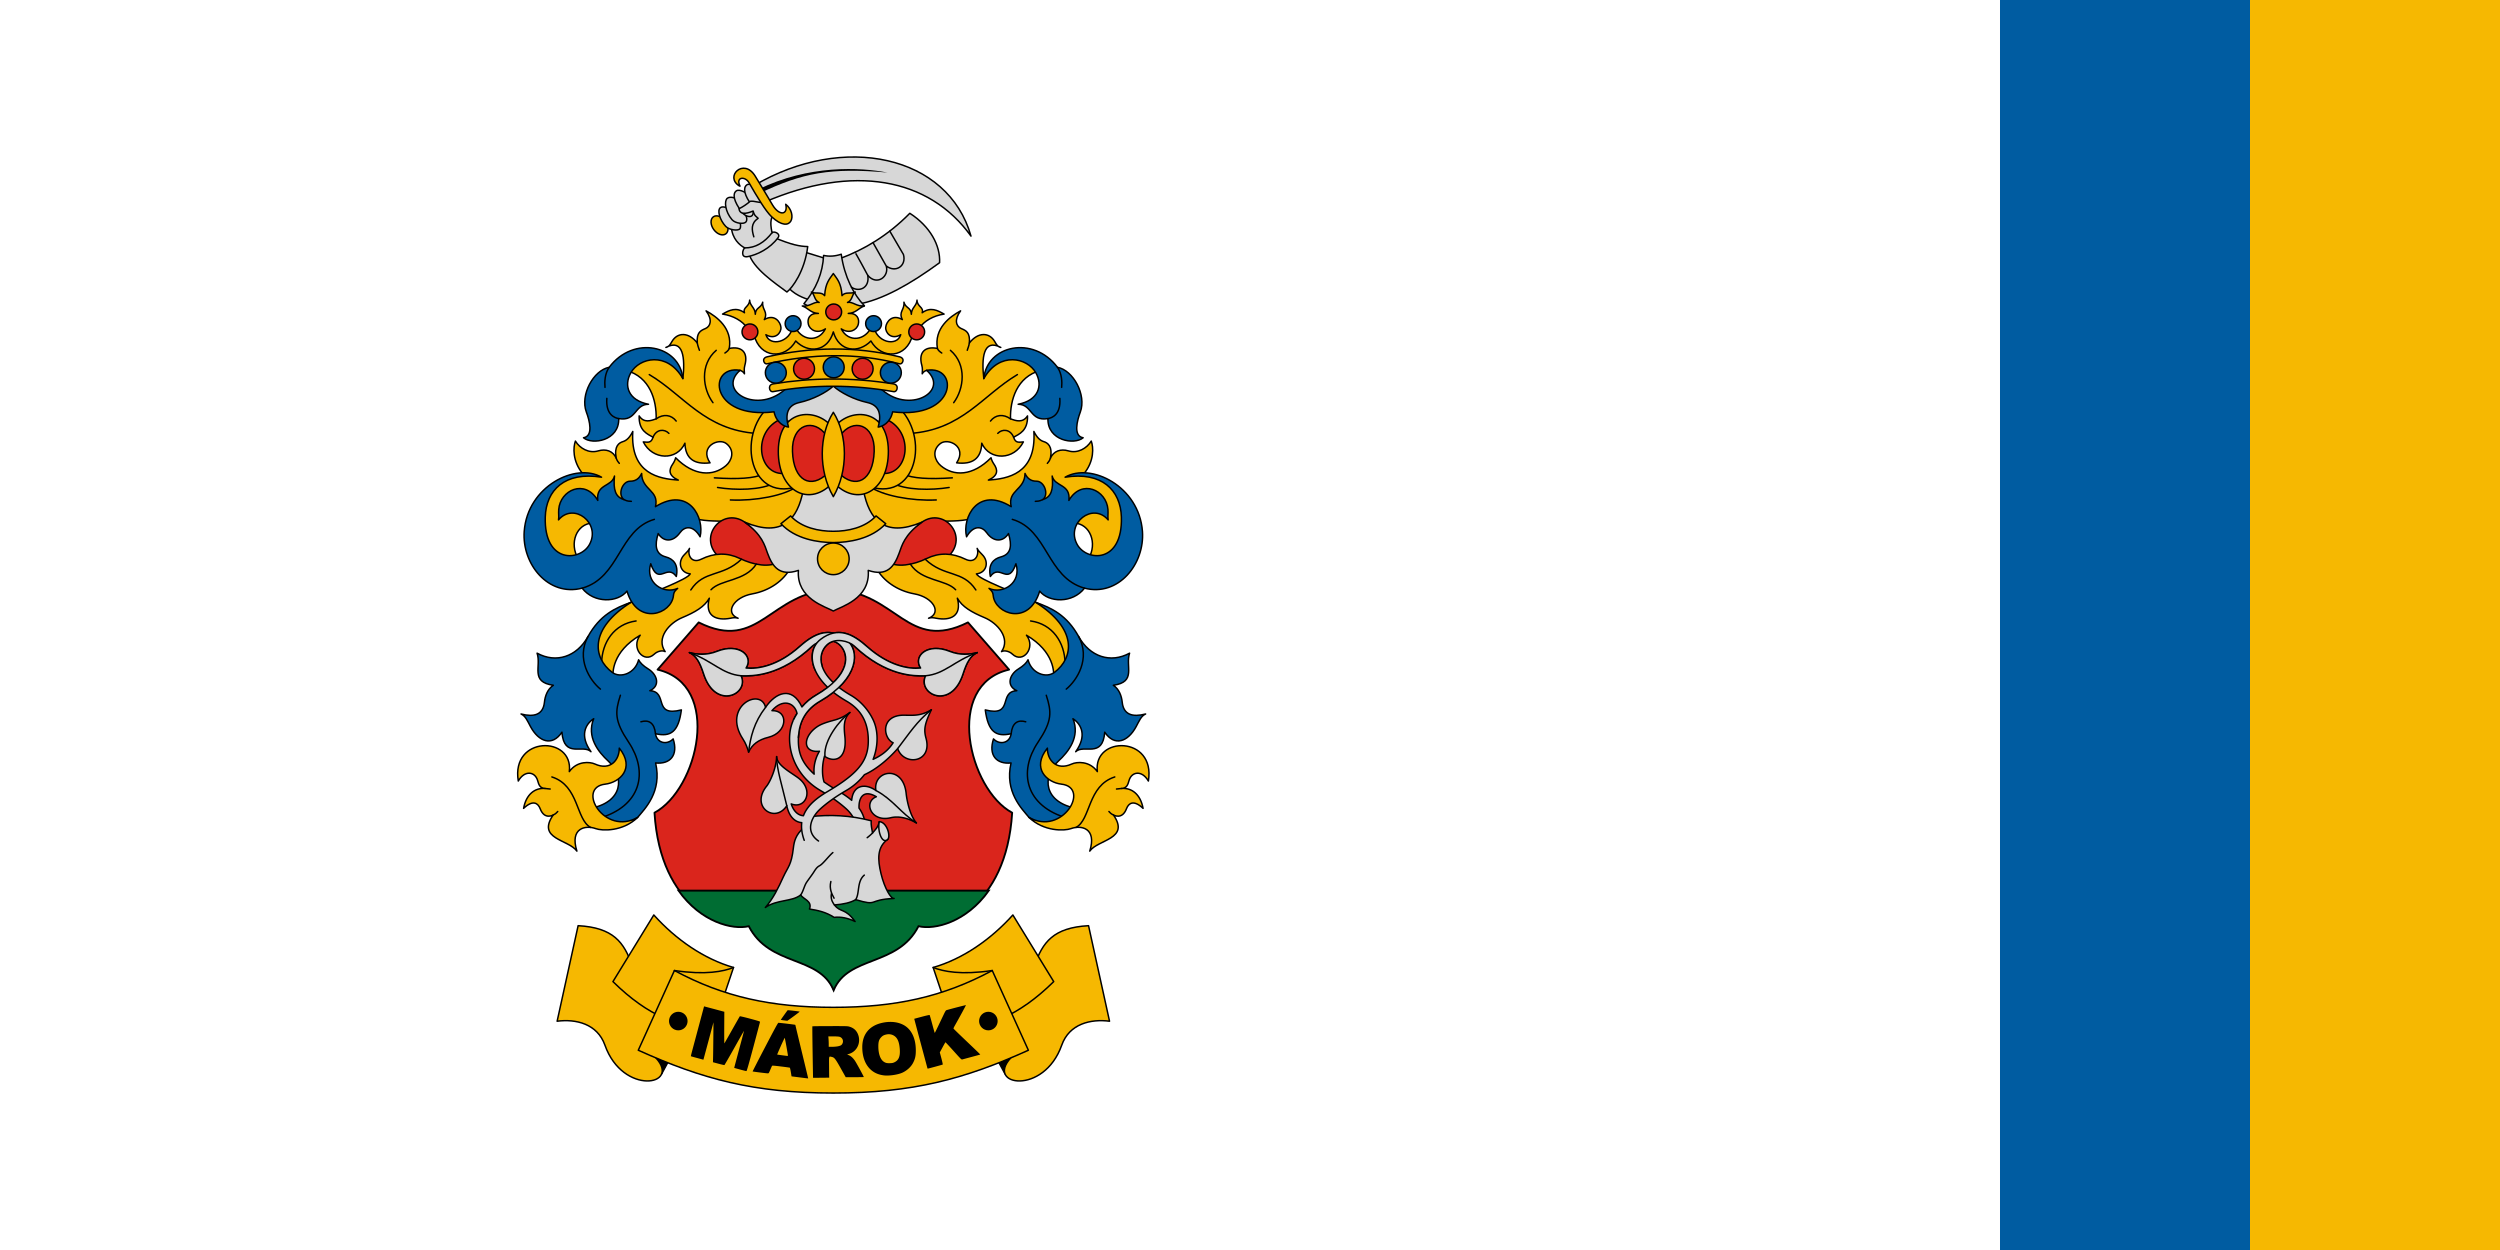
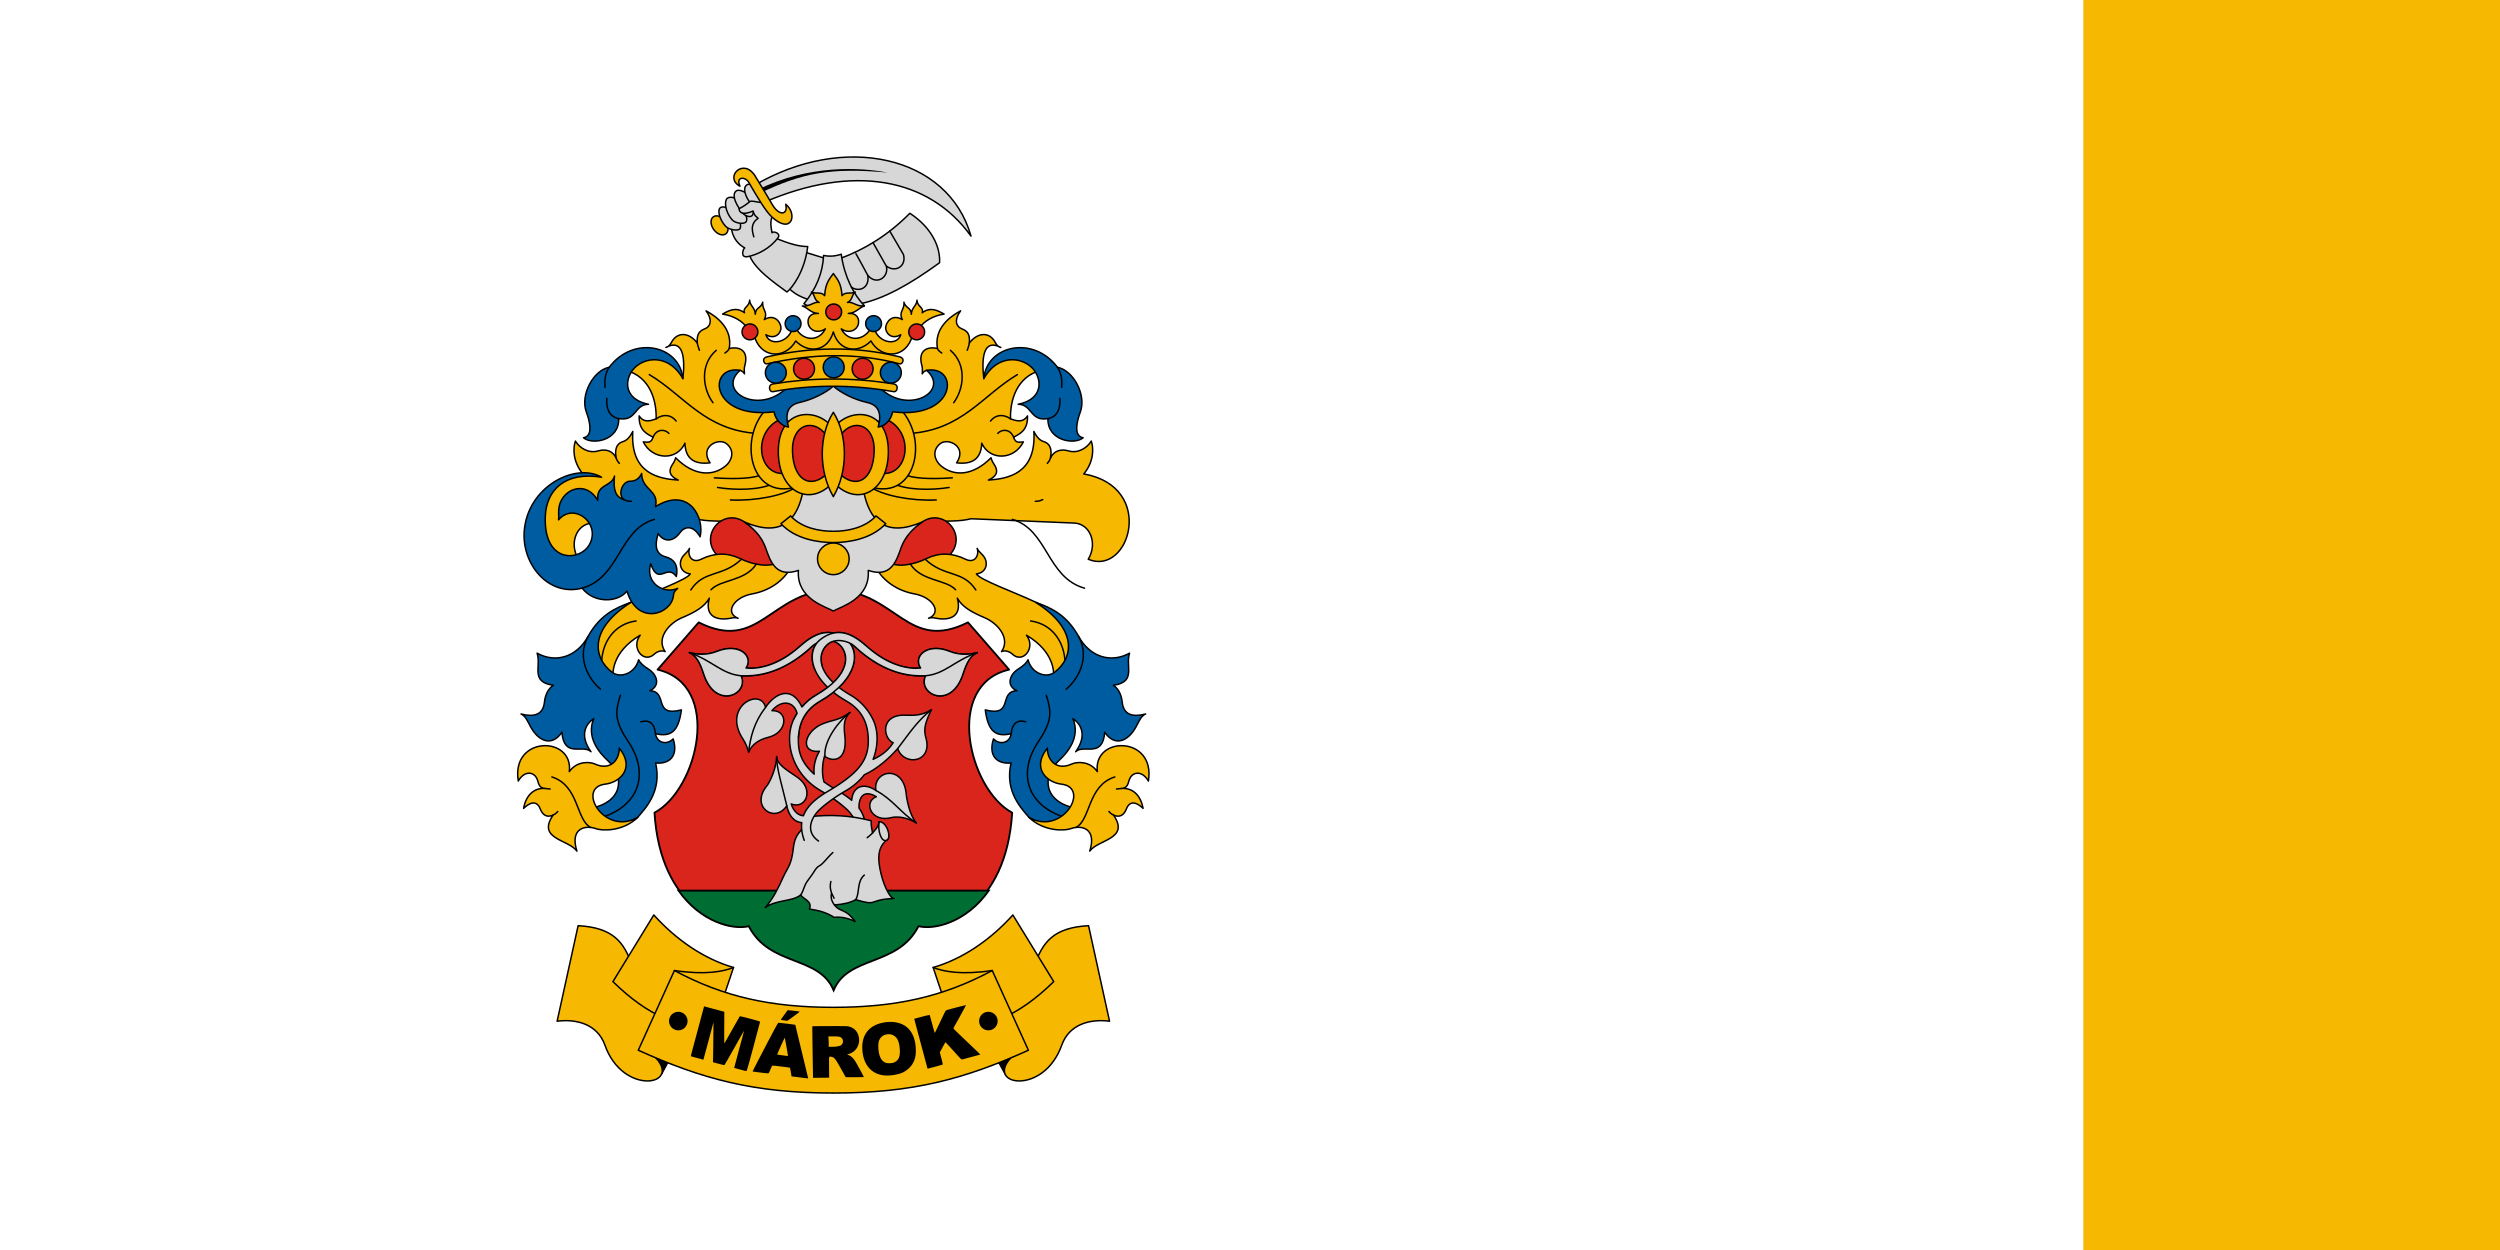
<svg xmlns="http://www.w3.org/2000/svg" width="1200" height="600">
  <path d="M-40537.221 331.979h1200v600h-1200z" style="fill:#fff;paint-order:normal" transform="matrix(1 0 0 1 40537.22 -331.979)" />
  <path d="M-39537.221 331.979h200v600h-200z" style="fill:#f6b801;paint-order:normal" transform="matrix(1 0 0 1 40537.22 -331.979)" />
-   <path d="M-39577.221 331.979h120v600h-120z" style="fill:#005ca1;paint-order:normal" transform="matrix(1 0 0 1 40537.22 -331.979)" />
+   <path d="M-39577.221 331.979h120h-120z" style="fill:#005ca1;paint-order:normal" transform="matrix(1 0 0 1 40537.22 -331.979)" />
  <g transform="matrix(1.794 0 0 1.794 427.108 34.14)">
    <g transform="translate(-174.625 42.333)">
      <ellipse cx="104.916" cy="75.182" rx="1.915" ry="2.825" style="fill-rule:evenodd;fill:#f6b900;font-variation-settings:normal;stop-color:#000;stroke-width:.4;stroke:#000" transform="rotate(-36.098)" />
      <path d="M138.29-11.7c23.954-14.18 51.975-8.083 58.053 13.507-11.282-15.706-31.629-19.25-55.173-9.116" style="fill:#d7d7d7;font-variation-settings:normal;stop-color:#000;stroke-linecap:round;stroke-linejoin:round;stroke-width:.4;stroke:#000" />
      <path d="M139.422-10.674c13.458-6.634 27.325-5.956 34.586-4.512-15.253-1.373-22.756.067-34.257 5.563" style="font-variation-settings:normal;stop-color:#000" />
      <path d="M179.977-4.296c5.44 3.513 8.205 8.614 7.967 13.22-7.842 5.729-15.34 10.005-22.091 11.149l-11.998-.942c-2.45-.805-4.895-1.626-6.974-4.201l4.307-9.05 6.728 2.068 3.22-.071c6.666-2.439 13.026-6.266 18.841-12.173z" style="fill:#d7d7d7;font-variation-settings:normal;stop-color:#000;stroke-linecap:round;stroke-linejoin:round;stroke-width:.4;stroke:#000" />
      <path d="M156.912 6.97c-.222 4.672-1.98 8.981-5.267 12.927 4.465 2.698 10.262 1.791 16.183.549-2.792-2.848-5.373-7.784-6.201-13.79-1.664.56-3.24.655-4.715.313z" style="fill:#d7d7d7;font-variation-settings:normal;stop-color:#000;stroke-linecap:round;stroke-linejoin:round;stroke-width:.4;stroke:#000" />
      <path d="M165.29 6.152c.123-.058 3.44 6.164 3.44 6.164.564 3.437-2.388 4.567-4.38 3.155" style="fill:none;font-variation-settings:normal;stop-color:#000;stroke-linecap:round;stroke-linejoin:round;stroke-width:.4;stroke:#000" />
      <path d="m170.131 3.555 3.522 6.222c.905 2.735-2.395 5.479-4.923 2.539M174.613.47l3.66 6.266c.873 3.073-2.133 5.017-4.62 3.04" style="fill:none;font-variation-settings:normal;stop-color:#000;stroke-linecap:round;stroke-linejoin:round;stroke-width:.4;stroke:#000" />
      <path d="M152.662 4.608c-.792 6.593-4.143 11.075-5.565 12.156-3.137-2.344-9.2-6.377-10.226-10.467l6.822-4.097c4.638 1.935 6.809 2.359 8.969 2.408z" style="fill:#d7d7d7;font-variation-settings:normal;stop-color:#000;stroke-linecap:round;stroke-linejoin:round;stroke-width:.4;stroke:#000" />
      <path d="m138.671-6.51-6.46 5.786c.234 3.275 2.233 4.975 3.603 5.691-.488.25-1.28 2.749.832 2.33 2.504-.498 5.923-2.128 8.083-5.079.79-1.08-1.124-1.813-1.595-1.335-.48-.686-2.792-5.301-2.792-5.301" style="fill:#d7d7d7;font-variation-settings:normal;stop-color:#000;stroke-linecap:round;stroke-linejoin:round;stroke-width:.4;stroke:#000" />
-       <path d="M135.814 4.967c2.876.01 5.287-1.444 7.32-4.084" style="fill:none;font-variation-settings:normal;stop-color:#000;stroke-linecap:round;stroke-linejoin:round;stroke-width:.4;stroke:#000" />
      <path d="M131.456-5.552s-1.442-.821-2.177-.237c-.88.7-.162 3.29 1.428 4.985.934.995 3.44 1.305 3.843.606.447-.774-.284-2.632-.284-2.632" style="fill:#d7d7d7;font-variation-settings:normal;stop-color:#000;stroke-linecap:round;stroke-linejoin:round;stroke-width:.4;stroke:#000" />
      <path d="M133.38-8.314s-1.493-.587-2.228-.002c-.88.7-.61 3.576 1.26 5.74.892 1.033 3.209 1.239 3.709.606.779-.986-.593-2.744-.593-2.744" style="fill:#d7d7d7;font-variation-settings:normal;stop-color:#000;stroke-linecap:round;stroke-linejoin:round;stroke-width:.4;stroke:#000" />
      <path d="M136.56-9.488s-2.111-1.457-3.006-.797c-1.057.78-.737 2.74 1.496 5.694.747.988 2.085 1.46 2.644.987 1.001-.846-.236-3.262-.236-3.262" style="fill:#d7d7d7;font-variation-settings:normal;stop-color:#000;stroke-linecap:round;stroke-linejoin:round;stroke-width:.4;stroke:#000" />
      <path d="M139.367-11.092s-2.112-1.458-3.007-.798c-1.057.78-.737 2.74 1.496 5.695.747.988 2.085 1.459 2.644.986 1-.845-.236-3.262-.236-3.262" style="fill:#d7d7d7;font-variation-settings:normal;stop-color:#000;stroke-linecap:round;stroke-linejoin:round;stroke-width:.4;stroke:#000" />
      <path d="M143.1.858c-.652-3.174-.127-3.973.452-4.881l-2.788-3.222c-1.282.214-2.199-.411-3.49-.26-.923.778-1.91 1.46-2.994 1.994.272 2.102 3.027.914 3.774.609.36 1.37.872 1.458 1.337 1.943-1.989 1.367-1.702 3.124-1.15 4.953" style="fill:#d7d7d7;font-variation-settings:normal;stop-color:#000;stroke-linecap:round;stroke-linejoin:round;stroke-width:.4;stroke:#000" />
      <path d="M134.541-11.564c-1.229-2.52 1.382-2.69 2.4-.927 2.076 3.597 4.445 7.617 6.05 9.106 5.466 5.074 7.004-.82 3.783-3.322.679 2.873-1.721 3.2-3.52.193-1.103-1.842-2.832-4.802-4.664-7.759-3.092-4.988-8.274.235-4.183 2.681" style="fill:#f6b900;font-variation-settings:normal;stop-color:#000;stroke-linecap:round;stroke-linejoin:round;stroke-width:.4;stroke:#000" />
    </g>
    <path d="M159.514 31.308c-9.617-.696-21.242 4.135-28.386-3.368.432-2.529.672-5.192 3.428-6.101.465.182.88.395 1.178.936-.03-.557-.147-1.376.094-2.224 1.003-3.538-.88-5.239-4.161-4.559.923-5.393-3.349-8.513-6.2-10.058 1.827 2.468 1.138 4.184-.194 4.742-1.27.532-2.384 1.052-2.156 3.857-2.338-2.991-5.32-2.887-6.774-.407-.495.846-.777 1.388-1.626 1.593 4.704-2.478 5.165 2.9 4.54 8.336-2.249-6.21-6.614-8.269-15.137-2.178 6.323 1.75 8.114 7.929 7.99 12.956-1.448.508-3.268 1.18-4.55-.791-.13 4.006 2.239 4.85 3.714 5.708-.51 1.704-1.538 1.294-2.608 1.248 2.465 4.891 8.996 5.104 11.137.346.138 4.167 2.515 5.764 6.721 5.256-2.925-4.348 2.294-6.805 4.382-5.143 2.404 1.914 1.394 4.606-.132 5.898-3.436 2.91-8.54 2.854-13.454-2.113-.123.548-.414 1.16-.766 1.67-1.036 1.5-1.283 3.06 1.47 4.304-5.008-.355-12.87-1.554-12.17-13.01-.872 1.741-1.727 2.442-2.671 2.727-.931.28-2.41 1.154-1.753 4.433-.854-1.934-2.742-2.584-4.837-1.96-2.456.733-4.892-.663-6.091-2.625-.581 1.571-.873 5.323 2.003 8.785-19.511 3.466-12.221 27.508-1.193 22.829-2.612-4.312-.449-9.516 3.747-9.68l27.598-1.154c3.09.794 6.232.503 9.35.804l27.507 10.792" style="fill:#f6b801;font-variation-settings:normal;stop-color:#000;stroke-linecap:round;stroke-linejoin:round;stroke-width:.4;stroke:#000" transform="translate(-174.625 58.208)" />
    <path d="M123.117 14.533c.148.898.374 1.303.564 1.938M131.667 15.992c-.19.49-.574.834-1.16 1.223M128.18 16.497c-4.455 3.833-3.615 10.337-.873 14.004M139.096 38.738c-14.024-.93-19.512-10.209-28.823-15.748M112.11 34.833c1.943-1.402 4.071-1.103 5.354.586M111.274 39.75c.89-2.203 3.062-2.281 4.24-1.04M127.69 50.613c6.19.416 10.777.16 13.132-1.029M128.54 53.19c4.74.771 11.705.793 15.44-1.304M131.981 56.53c6.578.324 14.604-1.16 17.948-3.714M101.43 45.366c.244.708.529 1.039.815 1.362" style="fill:none;font-variation-settings:normal;stop-color:#000;stroke-linecap:round;stroke-linejoin:round;stroke-width:.4;stroke:#000" transform="translate(-174.625 58.208)" />
    <path d="M119.257 24.055c-.813-8.886-13.19-11.699-19.714-3.018-4.193.771-7.83 7.377-6.105 11.986.855 2.285 1.926 6.404-.764 6.867 2.321 1.988 9.585.811 9.42-5.127 4.844.82 4.116-3.78 7.968-3.837-5.453-1.049-6.652-5.015-4.733-8.422 2.262-4.014 9.702-5.812 13.928 1.55" style="fill:#005ca1;font-variation-settings:normal;stop-color:#000;stroke-linecap:round;stroke-linejoin:round;stroke-width:.4;stroke:#000" transform="translate(-174.625 58.208)" />
    <path d="M99.543 21.037c-1.187 1.68-1.254 3.966-1.12 5.36M98.912 29.349c-.32 4.413 2.141 5.237 3.183 5.414" style="fill:none;font-variation-settings:normal;stop-color:#000;stroke-linecap:round;stroke-linejoin:round;stroke-width:.4;stroke:#000" transform="translate(-174.625 58.208)" />
    <path d="M159.514 31.308c9.617-.696 21.242 4.135 28.386-3.368-.432-2.529-.672-5.192-3.428-6.101-.465.182-.88.395-1.177.936.03-.557.146-1.376-.095-2.224-1.003-3.538.88-5.239 4.161-4.559-.923-5.393 3.349-8.513 6.2-10.058-1.827 2.468-1.138 4.184.194 4.742 1.27.532 2.384 1.052 2.156 3.857 2.338-2.991 5.32-2.887 6.774-.407.495.846.777 1.388 1.627 1.593-4.705-2.478-5.166 2.9-4.541 8.336 2.249-6.21 6.614-8.269 15.137-2.178-6.323 1.75-8.114 7.929-7.99 12.956 1.449.508 3.268 1.18 4.55-.791.13 4.006-2.239 4.85-3.714 5.708.51 1.704 1.538 1.294 2.609 1.248-2.466 4.891-8.997 5.104-11.138.346-.138 4.167-2.515 5.764-6.72 5.256 2.924-4.348-2.295-6.805-4.383-5.143-2.404 1.914-1.394 4.606.132 5.898 3.436 2.91 8.54 2.854 13.455-2.113.122.548.413 1.16.765 1.67 1.036 1.5 1.283 3.06-1.47 4.304 5.008-.355 12.87-1.554 12.17-13.01.872 1.741 1.727 2.442 2.672 2.727.93.28 2.41 1.154 1.752 4.433.854-1.934 2.743-2.584 4.838-1.96 2.456.733 4.89-.663 6.09-2.625.582 1.571.874 5.323-2.002 8.785 19.51 3.466 12.22 27.508 1.192 22.829 2.613-4.312.45-9.516-3.747-9.68l-27.598-1.154c-3.09.794-6.232.503-9.35.804l-27.507 10.792" style="fill:#f6b801;font-variation-settings:normal;stop-color:#000;stroke-linecap:round;stroke-linejoin:round;stroke-width:.4;stroke:#000" transform="translate(-174.625 58.208)" />
    <path d="M195.91 14.533c-.147.898-.373 1.303-.562 1.938M187.361 15.992c.19.49.574.834 1.16 1.223M190.849 16.497c4.455 3.833 3.615 10.337.872 14.004M179.932 38.738c14.024-.93 19.512-10.209 28.823-15.748M206.917 34.833c-1.942-1.402-4.07-1.103-5.352.586M207.754 39.75c-.89-2.203-3.062-2.281-4.24-1.04M191.339 50.613c-6.19.416-10.777.16-13.133-1.029M190.489 53.19c-4.741.771-11.706.793-15.441-1.304M187.047 56.53c-6.577.324-14.604-1.16-17.948-3.714M217.598 45.366c-.243.708-.529 1.039-.815 1.362" style="fill:none;font-variation-settings:normal;stop-color:#000;stroke-linecap:round;stroke-linejoin:round;stroke-width:.4;stroke:#000" transform="translate(-174.625 58.208)" />
    <path d="M199.77 24.055c.814-8.886 13.19-11.699 19.715-3.018 4.193.771 7.83 7.377 6.105 11.986-.855 2.285-1.926 6.404.764 6.867-2.321 1.988-9.585.811-9.42-5.127-4.844.82-4.116-3.78-7.967-3.837 5.452-1.049 6.651-5.015 4.732-8.422-2.262-4.014-9.702-5.812-13.928 1.55" style="fill:#005ca1;font-variation-settings:normal;stop-color:#000;stroke-linecap:round;stroke-linejoin:round;stroke-width:.4;stroke:#000" transform="translate(-174.625 58.208)" />
    <path d="M219.485 21.037c1.188 1.68 1.254 3.966 1.12 5.36M220.117 29.349c.32 4.413-2.142 5.237-3.184 5.414" style="fill:none;font-variation-settings:normal;stop-color:#000;stroke-linecap:round;stroke-linejoin:round;stroke-width:.4;stroke:#000" transform="translate(-174.625 58.208)" />
    <path d="M31.012 228.425c-6.693 1.628-23.61-4.422-25.18-30.007 11.628-6.238 18.309-34.206.824-38.283l11-12.637c16.232 8.113 19.016-8.18 36.025-8.827 17.008.648 19.792 16.94 36.025 8.827l11 12.637c-17.485 4.077-10.805 32.045.824 38.283-1.57 25.585-18.488 31.635-25.181 30.007-5.554 10.884-18.75 7.721-22.668 17.11-3.92-9.389-17.114-6.226-22.669-17.11z" style="fill:#da251c;font-variation-settings:normal;stop-color:#000;stroke-linecap:round;stroke-linejoin:round;stroke-width:.5;stroke:#000" transform="translate(-68.792)" />
    <path d="M46.27 827.424c22.521 31.846 54.698 39.866 70.943 35.914 20.993 41.139 70.862 29.185 85.674 64.668 14.811-35.483 64.683-23.53 85.676-64.668 16.244 3.952 48.421-4.068 70.943-35.914z" style="fill-rule:evenodd;fill:#006d33;font-variation-settings:normal;stop-color:#000;stroke-width:1.89;stroke:#000" transform="matrix(.265 0 0 .265 -68.792 0)" />
    <path d="M-16.71 150.203c-2.657.062-5.11 1.704-7.431 3.773-5.758 5.13-11.151 6.075-14.316 5.726 2.08-3.253-1.891-6.818-7.802-4.455-2.748 1.098-5.416.85-7.35.337 1.779.799 2.786 2.562 3.795 5.69 3.174 9.84 12.306 5.45 10.017.502 3.13.12 10.535.109 19.107-7.973 1.359-1.28 5.131-2.384 7.334-.246 2.587 2.51 2.834 8.087-6.41 13.423-2.66 1.536-4.768 3.993-6 6.593-2.51 5.292-.727 14.325 7.281 18.949 2.719 1.57 5.089 3.282 6.826 4.86 2.66 2.416 4.056 6.175.514 8.606l3.823-.196c1.347-3.71.653-6.461-.915-8.605-.114-2.919 1.274-5.04 4.63-3.04-3.527 1.405-1.457 6.898 3.846 5.621 2.238-.539 4.702.142 6.867 1.384-1.882-2.182-2.605-6.58-2.725-7.808-.78-7.96-8.953-6.256-8.104-.873-2.825-1.972-6.122-1.523-6.48 2.633-1.129-.963-2.397-1.782-3.622-2.504a54.927 54.927 0 0 1-3.768-2.413c-.585-1.86-.559-4.52.122-6.903 2.113 1.628 6.19 1.483 5.438-5.388-.291-2.664-.299-4.685 1.354-6.29-2.188 1.578-3.546 1.87-4.716 2.193-1.533.423-2.974.898-4.007 1.591-3.888 2.608-4.05 7.084.572 6.58-1.192 1.996-1.618 4.284-1.413 6.125-3.39-3.056-4.384-5.934-4.205-9.782.202-4.34 2.009-7.554 5.843-9.767 10.257-5.922 10.798-13.522 6.916-16.501-1.758-1.349-3.426-1.88-5.02-1.842z" style="fill:#d7d7d7;font-variation-settings:normal;stop-color:#000;stroke-linecap:round;stroke-linejoin:round;stroke-width:.4;stroke:#000" />
    <path d="M113.724 220.432c-2.316 1.842-6.342 1.163-9.438 3.338 2.126-2.39 3.512-5.355 4.734-8.035 1.331-2.917 2.222-3.194 2.762-7.893.196-1.71.621-3.572 2.798-5.429l1.618-2.94c5.432-.59 10.76-.377 16.411 1.103-.102 1.136.18 2.19.35 3.267.719-.862 1.536-1.576 1.808-3.022l2.277 4.705c-2.919 2.108-2.723 5.397-1.821 9.18.945 3.964 2.72 6.873 3.505 6.65-7.282.306-4.005 2.204-10.287.32-1.321.815-3.318 1.248-5.674 1.418 1.646 2.147 2.8.687 5.527 4.435-1.97-.954-3.839-1.314-5.614-1.11-2.249-1.455-4.426-1.888-6.597-2.227.82-2.13-1.57-2.587-2.36-3.76z" style="fill:#d7d7d7;font-variation-settings:normal;stop-color:#000;stroke-linecap:round;stroke-linejoin:round;stroke-width:.4;stroke:#000" transform="translate(-137.583)" />
    <path d="M134.767 200.82c-.554 2.538.78 6.188 2.277 4.706.804-.795-.209-4.614-2.277-4.705zM122.338 209.089c-1.261 1.092-2.598 3.023-3.608 3.552-.76.399-1.144 1.154-1.641 1.897-.552.826-1.203 1.661-1.76 2.49-.647.967-.918 2.499-1.605 3.404M122.767 223.094c-.61-.84-1.08-1.764-.765-3.153M132.959 203.843a13.42 13.42 0 0 1-1.42 1.254M130.755 215.118c-2.025 1.707-1.194 4.918-2.314 6.557" style="fill:#d7d7d7;font-variation-settings:normal;stop-color:#000;stroke-linecap:round;stroke-linejoin:round;stroke-width:.4;stroke:#000" transform="translate(-137.583)" />
    <path d="M121.81 216.832c-.498 2.012.325 3.433.857 4.45" style="fill:#d7d7d7;font-variation-settings:normal;stop-color:#000;stroke-linecap:round;stroke-linejoin:round;stroke-width:.4;stroke:#000" transform="translate(-137.583)" />
    <path d="M-19.076 205.988c-3.543-2.431-2.147-6.19.514-8.607 1.737-1.577 4.107-3.29 6.825-4.86a17.031 17.031 0 0 0 4.945-4.272c3.048-1.37 6.245-3.977 8.894-6.984 1.645 4.731 9.39 3.85 7.58-2.787-.648-2.374-.342-3.829 1.435-7.61-2.755 1.688-4.778 1.498-7.19 1.458-6.557-.107-5.743 6.228-3.04 7.373-1.48 2.374-3.681 3.687-5.349 4.43 1.45-3.755 1.36-7.7.006-10.556-1.233-2.6-3.34-5.057-6-6.592-9.244-5.337-8.996-10.913-6.41-13.424 2.203-2.138 5.975-1.035 7.333.246 8.573 8.082 15.977 8.092 19.107 7.973-2.288 4.948 6.844 9.338 10.018-.501 1.009-3.129 2.016-4.892 3.795-5.691-1.935.513-4.602.761-7.35-.337-5.91-2.363-9.883 1.202-7.803 4.455-3.164.35-8.557-.595-14.315-5.726-2.322-2.07-4.774-3.71-7.431-3.773h0c-1.594-.038-3.263.493-5.02 1.842-3.883 2.979-3.341 10.579 6.916 16.5 3.834 2.214 5.64 5.428 5.842 9.768.262 5.64-1.992 9.194-10.623 14.287-2.67 1.575-5.568 3.586-6.714 6.622-1.316-.086-2.578-1.036-3.267-3.161 3.866 1.535 6.215-3.723 1.87-6.956-2.15-1.599-5.694-3.392-5.774-5.694-.141 3.487-1.904 6.942-2.678 7.902-4.433 5.5 2.238 10.103 5.397 5.237.594 2.926 2.193 4.396 4.001 4.52-.163 1.38.015 2.94.662 4.722" style="fill:#d7d7d7;font-variation-settings:normal;stop-color:#000;stroke-linecap:round;stroke-linejoin:round;stroke-width:.4;stroke:#000" />
    <path d="M-24.448 178.313c.202-4.34 2.009-7.554 5.843-9.767 10.257-5.922 10.798-13.522 6.916-16.501-1.758-1.349-3.426-1.88-5.02-1.842-2.658.062-5.11 1.704-7.432 3.773-5.758 5.13-11.151 6.075-14.316 5.726 2.08-3.253-1.891-6.818-7.802-4.455-2.748 1.098-5.416.85-7.35.337 1.779.799 2.786 2.562 3.795 5.69 3.174 9.84 12.306 5.45 10.017.502 3.13.12 10.535.109 19.107-7.973 1.359-1.28 5.131-2.384 7.334-.246 2.587 2.51 2.834 8.087-6.41 13.423-1.424.823-2.688 1.91-3.746 3.141-2.713-5.784-7.09-3.771-9.734.104-1.282-5.489-11.74-.196-6.044 8.492.734 1.119 1.145 2.232 1.51 3.491.967-2.09 2.67-3.32 5.272-3.96 5.259-1.293 5.444-7.28.975-7.135 2.731-3.165 5.97-2.364 6.721.75-.359.558-.68 1.13-.955 1.71" style="fill:#d7d7d7;font-variation-settings:normal;stop-color:#000;stroke-linecap:round;stroke-linejoin:round;stroke-width:.4;stroke:#000" />
    <path d="M-39.797 161.776c-5.147-.463-7.6-3.993-13.812-6.192" style="fill:none;font-variation-settings:normal;stop-color:#000;stroke-linecap:round;stroke-linejoin:round;stroke-width:.4;stroke:#000" />
    <path d="M-18.128 159.111c-.72-2.332-.013-4.316 1.263-5.554 2.202-2.138 5.974-1.035 7.333.246 8.572 8.082 15.977 8.093 19.107 7.973-2.289 4.949 6.843 9.338 10.017-.501 1.009-3.129 2.016-4.892 3.795-5.691-1.934.513-4.602.761-7.35-.337-5.91-2.363-9.883 1.202-7.803 4.455-3.164.35-8.557-.595-14.315-5.726-3.714-3.31-7.764-5.528-12.452-1.93-2.152 1.65-2.945 4.722-1.476 8.14" style="fill:#d7d7d7;font-variation-settings:normal;stop-color:#000;stroke-linecap:round;stroke-linejoin:round;stroke-width:.4;stroke:#000" />
    <path d="M9.575 161.776c5.147-.463 7.6-3.993 13.812-6.192M-33.245 170.225c-3.07 3.984-4.067 7.982-4.536 11.983M-27.563 196.55c-1.153-4.955-2.766-10.028-2.72-13.14M-17.363 183.204c-.302-4.218 3.907-9.55 6.684-11.598M-3.724 192.472c4.487 2.346 6.652 6.02 10.83 8.68M2.102 181.265c3.157-4.113 5.094-7.255 9.015-10.397" style="fill:none;font-variation-settings:normal;stop-color:#000;stroke-linecap:round;stroke-linejoin:round;stroke-width:.4;stroke:#000" />
    <path d="M-32.51 125.313c-.088-.25-6.296-4.632-6.296-4.632-6.17-4.31-13.26 4.524-6.283 9.842 5.985 2.103 11.947 5.212 18.053 1.85" style="fill:#da251c;font-variation-settings:normal;stop-color:#000;stroke-linecap:round;stroke-linejoin:round;stroke-width:.4;stroke:#000" />
    <path d="M-29.271 131.061c-2.72 2.029-7.416.995-10.79-.645-3.412-1.66-6.898-1.547-10.431.187-2.484 1.22-3.719-1.052-3.1-2.904-.262.56-.695 1.004-1.333 1.636-1.98 1.958-1.192 4.912 1.53 5.18-.765 1.542-10.17 4.911-15.528 7.425-12.982 6.094-11.382 15.482-5.101 20.518-.189-1.407-.311-7.072 7.237-11.531-2.604 3.367.968 7.723 3.761 5.067.866-.823 2.176-1.078 2.913-.678-2.484-3.578 1.052-7.621 4.537-9.082 3.44-1.442 6.002-2.897 7.282-5.204-1.324 4.917 2.007 6.05 5.64 5.363.796-.15 1.241-.247 2.057-.005-3.638-1.409-1.262-5.607 3.786-6.516 4.667-.84 8.417-3.565 10.162-6.86" style="fill:#f6b801;font-variation-settings:normal;stop-color:#000;stroke-linecap:round;stroke-linejoin:round;stroke-width:.4;stroke:#000" />
    <path d="M-77.12 158.514c.069-5.701 3.402-10.602 9.223-11.398M-53.244 138.814c3.524-5.401 8.43-3.332 13.557-8.221M-35.725 131.909c-2.996 4.616-9.52 4.062-12.112 6.85" style="fill:none;font-variation-settings:normal;stop-color:#000;stroke-linecap:round;stroke-linejoin:round;stroke-width:.4;stroke:#000" />
    <path d="M2.288 125.313c.088-.25 6.296-4.632 6.296-4.632 6.17-4.31 13.26 4.524 6.283 9.842-5.985 2.103-11.947 5.212-18.053 1.85" style="fill:#da251c;font-variation-settings:normal;stop-color:#000;stroke-linecap:round;stroke-linejoin:round;stroke-width:.4;stroke:#000" />
    <path d="M-.95 131.061c2.72 2.029 7.415.995 10.79-.645 3.41-1.66 6.897-1.547 10.43.187 2.484 1.22 3.719-1.052 3.1-2.904.262.56.695 1.004 1.333 1.636 1.98 1.958 1.192 4.912-1.53 5.18.765 1.542 10.17 4.911 15.528 7.425 12.982 6.094 11.382 15.482 5.101 20.518.189-1.407.311-7.072-7.237-11.531 2.604 3.367-.968 7.723-3.761 5.067-.866-.823-2.176-1.078-2.913-.678 2.484-3.578-1.052-7.621-4.537-9.082-3.439-1.442-6.002-2.897-7.282-5.204 1.324 4.917-2.007 6.05-5.64 5.363-.796-.15-1.241-.247-2.057-.005 3.638-1.409 1.262-5.607-3.786-6.516-4.667-.84-8.417-3.565-10.162-6.86" style="fill:#f6b801;font-variation-settings:normal;stop-color:#000;stroke-linecap:round;stroke-linejoin:round;stroke-width:.4;stroke:#000" />
    <path d="M46.898 158.514c-.069-5.701-3.402-10.602-9.223-11.398M23.022 138.814c-3.524-5.401-8.43-3.332-13.557-8.221M5.503 131.909c2.996 4.616 9.52 4.062 12.112 6.85" style="fill:none;font-variation-settings:normal;stop-color:#000;stroke-linecap:round;stroke-linejoin:round;stroke-width:.4;stroke:#000" />
    <path d="M-5.767 133.587c5.056 1.706 6.95-1.04 8.243-4.56.786-2.139 1.403-4.916 6.108-8.346-10.189 4.291-14.136-.87-15.63-8.472L.083 89.552s-15.193-11.7-15.193-12.78c0 1.08-15.193 12.78-15.193 12.78l7.127 22.657c-1.493 7.601-5.44 12.763-15.629 8.472 4.705 3.43 5.322 6.207 6.108 8.346 1.293 3.52 3.187 6.266 8.243 4.56-.573 7.65 7.383 9.726 9.344 10.87 1.961-1.144 9.917-3.22 9.344-10.87z" style="fill:#d7d7d7;font-variation-settings:normal;stop-color:#000;stroke-linecap:round;stroke-linejoin:round;stroke-width:.4;stroke:#000" />
    <path d="M-15.111 110.575c4.141.53 8.258.98 11.585-1.133 11.805 4.845 12.3-22.19 1.813-15.365-4.466-1.612-8.932.092-13.398 1.76-4.466-1.668-8.932-3.372-13.398-1.76-10.488-6.824-9.991 20.21 1.813 15.365 3.327 2.112 7.444 1.663 11.585 1.133" style="fill:#da251c;font-variation-settings:normal;stop-color:#000;stroke-linecap:round;stroke-linejoin:round;stroke-width:.4;stroke:#000" />
    <path d="m-1.094 121.086-2.587-2.074c-2.977 3.208-7.632 4.108-11.43 4.108s-8.453-.9-11.43-4.108l-2.587 2.074c3.796 4.137 9.98 5.052 14.017 5.052 4.036 0 10.221-.915 14.017-5.052z" style="fill:#f6b801;font-variation-settings:normal;stop-color:#000;stroke-linecap:round;stroke-linejoin:round;stroke-width:.4;stroke:#000" />
    <circle cx="-15.111" cy="130.496" r="4.23" style="fill-rule:evenodd;fill:#f6b801;font-variation-settings:normal;stop-color:#000;stroke-width:.4;stroke:#000" />
    <path d="m-28.778 92.943-2.475-4.095c-9.97 7.23-6.822 26.528 6.39 22.34l-3.048-3.578c-7.44.956-9.229-11.466-.867-14.667z" style="fill:#f6b801;font-variation-settings:normal;stop-color:#000;stroke-linecap:round;stroke-linejoin:round;stroke-width:.4;stroke:#000" />
    <path d="M-15.137 95.649c-3.763-5.598-14.597-5.984-14.696 5.964-.091 10.917 8.43 15.39 14.828 8.255l-1.547-2.354c-4.502 4.492-9.23 2.155-9.49-5.77-.243-7.405 5.784-9.012 9.119-4.206M-1.444 92.943l2.475-4.095c9.97 7.23 6.822 26.528-6.39 22.34l3.048-3.578c7.44.956 9.229-11.466.867-14.667z" style="fill:#f6b801;font-variation-settings:normal;stop-color:#000;stroke-linecap:round;stroke-linejoin:round;stroke-width:.4;stroke:#000" />
    <path d="M-15.085 95.649c3.763-5.598 14.597-5.984 14.697 5.964.09 10.917-8.432 15.39-14.829 8.255l1.547-2.354c4.502 4.492 9.23 2.155 9.49-5.77.243-7.405-5.784-9.012-9.119-4.206" style="fill:#f6b801;font-variation-settings:normal;stop-color:#000;stroke-linecap:round;stroke-linejoin:round;stroke-width:.4;stroke:#000" />
    <path d="M-15.111 91.287c3.852 6.038 4.04 15.653 0 22.564-4.04-6.911-3.852-16.526 0-22.564z" style="fill:#f6b801;font-variation-settings:normal;stop-color:#000;stroke-linecap:round;stroke-linejoin:round;stroke-width:.4;stroke:#000" />
    <path d="M-26.697 83.76c-7.394 8.904-20.024 2.186-13.372-3.713-8.774-1.445-8.175 13.232 9.094 11.112.606 2.979 2.843 3.991 3.862 4.072-.986-3.514-.204-5.881 2.935-6.568 3.515-.768 7.154-2.642 9.067-4.388v-4.878M-3.525 83.76C3.87 92.665 16.5 85.947 9.847 80.048 18.621 78.602 18.022 93.28.753 91.16c-.606 2.979-2.843 3.991-3.862 4.072.987-3.514.204-5.881-2.935-6.568-3.515-.768-7.154-2.642-9.067-4.388v-4.878M-77.132 108.646c-9.799-1.57-14.842 3.452-15.053 10.67-.367 12.51 9.331 11.914 11.84 7.313 3.104-5.692-4.205-11.382-8.296-6.558.153-.947-.037-1.568.054-2.785.387-5.168 7.006-8.295 10.453-2.424-.523-4.479 3.791-3.59 4.47-6.522-.375 3.741.283 5.638 2.536 6.302-1.771-1.315-.432-4.938 1.649-4.922 1.481.01 2.439-.7 3.083-2.075.037 4.496 4.76 4.448 3.693 8.889 8.96-5.555 13.194 2.974 11.946 8.056-1.879-3.213-4.137-2.837-5.384-1.094-1.87 2.614-4.427 2.5-5.833.231-.973 3.132-.747 5.516 2.001 6.237 2.066.541 3.49 2.039 2.85 5.25-2.557-3.59-4.776 2.721-6.84-3.402-1.611 5.059 3.462 8.272 7.197 6.584-.42.444-1.015.754-1.12 1.898-.455 4.985-9.612 8.283-12.438-1.166-2.436 3.084-8.78 3.352-11.992-.787-9.056 2.335-16.144-6.445-15.503-15.2.888-12.119 13.831-18.484 20.687-14.495z" style="fill:#005ca1;font-variation-settings:normal;stop-color:#000;stroke-linecap:round;stroke-linejoin:round;stroke-width:.4;stroke:#000" />
    <path d="M-82.316 138.34c10.135-2.872 9.782-15.631 19.314-18.41M-71.128 114.642c1.059.537 1.394.388 1.968.466" style="fill:none;font-variation-settings:normal;stop-color:#000;stroke-linecap:round;stroke-linejoin:round;stroke-width:.4;stroke:#000" />
-     <path d="M46.91 108.646c9.8-1.57 14.842 3.452 15.053 10.67.367 12.51-9.331 11.914-11.84 7.313-3.104-5.692 4.205-11.382 8.296-6.558-.153-.947.037-1.568-.054-2.785-.387-5.168-7.006-8.295-10.453-2.424.523-4.479-3.791-3.59-4.47-6.522.375 3.741-.283 5.638-2.536 6.302 1.771-1.315.432-4.938-1.649-4.922-1.481.01-2.439-.7-3.083-2.075-.037 4.496-4.76 4.448-3.693 8.889-8.96-5.555-13.194 2.974-11.946 8.056 1.879-3.213 4.137-2.837 5.384-1.094 1.87 2.614 4.427 2.5 5.833.231.973 3.132.747 5.516-2.001 6.237-2.066.541-3.49 2.039-2.85 5.25 2.557-3.59 4.776 2.721 6.84-3.402 1.611 5.059-3.462 8.272-7.196 6.584.42.444 1.014.754 1.119 1.898.455 4.985 9.612 8.283 12.438-1.166 2.436 3.084 8.78 3.352 11.992-.787 9.056 2.335 16.144-6.445 15.503-15.2-.888-12.119-13.831-18.484-20.687-14.495z" style="fill:#005ca1;font-variation-settings:normal;stop-color:#000;stroke-linecap:round;stroke-linejoin:round;stroke-width:.4;stroke:#000" />
    <path d="M52.094 138.34c-10.135-2.872-9.782-15.631-19.314-18.41M40.906 114.642c-1.059.537-1.394.388-1.968.466" style="fill:none;font-variation-settings:normal;stop-color:#000;stroke-linecap:round;stroke-linejoin:round;stroke-width:.4;stroke:#000" />
    <path d="M-69.24 142.131c-4.25 1.48-8.338 3.413-11.514 9.154-2.988 5.402-8.53 7.236-13.62 4.445 1.198 3.516-1.935 7.714 4.349 8.59-1.554 1.028-2.21 2.86-2.381 4.53-.342 3.333-2.737 4.072-6.256 3.151 1.234.581 1.673 1.796 2.553 3.42 2.16 3.991 5.746 5.394 8.384 1.448.546 7.115 5.64 3.128 7.767 5.228-3.038-4.241-1.568-7.312.734-8.829-1.973 4.854 1.21 8.876 3.913 11.357 4.35 3.992 4.166 11.126-5.22 12.707 3.263 3.586 6.704 6.715 13.076 2.336 1.852-2.25 6.59-6.818 4.794-14.559 3.882.4 6.12-2.055 4.695-6.435-1.577 1.65-4.32 1.238-4.728-1.392 4.124.959 6.17-.56 6.93-6.367-7.779 1.966-3.382-4.88-8.436-5.139 2.833-1.275 2.065-4.283-.452-5.832-1.304-.802-2.205-1.675-2.554-2.444-.952 3.694-4.877 5.015-7.061 3.373-5.242-3.94-6.172-11.68 5.027-18.742z" style="fill:#005ca1;font-variation-settings:normal;stop-color:#000;stroke-linecap:round;stroke-linejoin:round;stroke-width:.4;stroke:#000" />
    <path d="M-80.754 151.285c-3.226 5.925.463 11.719 3.318 14.06M-66.587 174.088c2.103-.612 3.613.286 3.893 3.194M-72.084 166.995c-1.423 4.451-1.661 6.797 2.206 12.56 5.338 7.955 3.426 17.125-8 20.375" style="fill:none;font-variation-settings:normal;stop-color:#000;stroke-linecap:round;stroke-linejoin:round;stroke-width:.4;stroke:#000" />
    <path d="M-67.455 199.668c-8.928 5.1-16.584-7.985-8.674-8.894 3.808-.437 8.113-4.201 3.744-9.637.037 3.211-2.418 6.124-6.511 4.255-1.338-.611-4.759-.903-6.854 2.027 1.155-9.66-15.657-9.612-13.656 2.523 1.742-3.018 4.498-2.505 5.172-.145.342 1.195.6 2.024 1.98 2.134-2.707-.212-5.046 1.566-5.73 5.326 2.568-2.433 3.893-1.333 4.433.087 1.18 3.103 3.495 1.674 3.495 1.674-4.511 6.493 4.127 6.539 6.334 9.674-1.962-6.235 2.355-6.992 5.037-6.015 1.742.635 7.266.816 11.23-3.009" style="fill:#f6b801;font-variation-settings:normal;stop-color:#000;stroke-linecap:round;stroke-linejoin:round;stroke-width:.4;stroke:#000" />
    <path d="M-90.41 188.85c7.31 2.338 6.397 11.434 10.375 13.51M-92.255 191.93l1.378.148M-90.056 199.018c.721-.303.874-.612 1.203-.919" style="fill:none;font-variation-settings:normal;stop-color:#000;stroke-linecap:round;stroke-linejoin:round;stroke-width:.4;stroke:#000" />
    <path d="M39.018 142.131c4.25 1.48 8.338 3.413 11.514 9.154 2.988 5.402 8.53 7.236 13.62 4.445-1.198 3.516 1.935 7.714-4.349 8.59 1.554 1.028 2.21 2.86 2.381 4.53.342 3.333 2.737 4.072 6.256 3.151-1.234.581-1.673 1.796-2.553 3.42-2.16 3.991-5.746 5.394-8.384 1.448-.546 7.115-5.64 3.128-7.767 5.228 3.038-4.241 1.568-7.312-.733-8.829 1.973 4.854-1.21 8.876-3.914 11.357-4.35 3.992-4.166 11.126 5.22 12.707-3.263 3.586-6.704 6.715-13.076 2.336-1.852-2.25-6.59-6.818-4.794-14.559-3.881.4-6.12-2.055-4.695-6.435 1.577 1.65 4.32 1.238 4.728-1.392-4.123.959-6.17-.56-6.93-6.367 7.779 1.966 3.382-4.88 8.436-5.139-2.833-1.275-2.065-4.283.452-5.832 1.304-.802 2.205-1.675 2.554-2.444.953 3.694 4.877 5.015 7.061 3.373 5.242-3.94 6.173-11.68-5.027-18.742z" style="fill:#005ca1;font-variation-settings:normal;stop-color:#000;stroke-linecap:round;stroke-linejoin:round;stroke-width:.4;stroke:#000" />
    <path d="M50.532 151.285c3.226 5.925-.463 11.719-3.318 14.06M36.365 174.088c-2.103-.612-3.613.286-3.893 3.194M41.862 166.995c1.423 4.451 1.661 6.797-2.206 12.56-5.338 7.955-3.426 17.125 8 20.375" style="fill:none;font-variation-settings:normal;stop-color:#000;stroke-linecap:round;stroke-linejoin:round;stroke-width:.4;stroke:#000" />
    <path d="M37.233 199.668c8.928 5.1 16.584-7.985 8.674-8.894-3.808-.437-8.113-4.201-3.744-9.637-.037 3.211 2.418 6.124 6.511 4.255 1.338-.611 4.759-.903 6.854 2.027-1.155-9.66 15.657-9.612 13.656 2.523-1.742-3.018-4.498-2.505-5.172-.145-.342 1.195-.6 2.024-1.979 2.134 2.706-.212 5.045 1.566 5.73 5.326-2.569-2.433-3.894-1.333-4.434.087-1.18 3.103-3.495 1.674-3.495 1.674 4.512 6.493-4.127 6.539-6.334 9.674 1.962-6.235-2.355-6.992-5.037-6.015-1.742.635-7.266.816-11.23-3.009" style="fill:#f6b801;font-variation-settings:normal;stop-color:#000;stroke-linecap:round;stroke-linejoin:round;stroke-width:.4;stroke:#000" />
    <path d="M60.189 188.85c-7.311 2.338-6.398 11.434-10.376 13.51M62.033 191.93l-1.378.148M59.834 199.018c-.721-.303-.874-.612-1.203-.919" style="fill:none;font-variation-settings:normal;stop-color:#000;stroke-linecap:round;stroke-linejoin:round;stroke-width:.4;stroke:#000" />
    <g transform="translate(-174.625 31.75)">
      <path d="m159.514 51.688-15.495 1.017-.35-7.734 1.644-2.821 3.828-3.108c5.701 3.603 8.332.987 10.373-2.826 2.04 3.813 4.672 6.43 10.373 2.826l3.829 3.108 1.643 2.821-.35 7.734-15.495-1.017" style="fill:#f6b801;font-variation-settings:normal;stop-color:#000;stroke-linecap:round;stroke-linejoin:round;stroke-width:.4;stroke:#000" />
      <path d="M159.514 38.03c1.567 5.383 6.748 5.817 10.053 2.425 2.828 4.993 9.589 4.805 11.188-1.714l1.711-1.657c1.323-2.005 3.823-3.398 6.68-3.829-1.811-1.035-3.644-1.974-5.863-.355.509-1.51-1.316-1.547-1.381-3.372-.05 1.517-1.487 2.004-1.514 3.77-.088-1.876-1.564-1.6-1.983-3.22.219 2.068-1.508 2.539-.427 4.653-2.695-1.602-4.295.596-4.444 2.04-.152 1.47 1.516 3.485 4.016 2.001-1.004 3.31-6.601 2.115-7.248-2.407l-.46.045c-1.677 4.04-6.326 4.538-8.205.798 2.144 1.423 4.186.342 4.56-1.255.331-1.416-.295-3.011-2.68-2.872 2.078-.107 2.687-1.436 4.294-1.992-1.973.254-3.2-1.29-4.5-.94 1.415-.652 1.068-2.08 2.08-2.789-1.12.594-2.63-.193-3.552.963-.213-3.465-1.343-4.49-2.325-5.911-.982 1.42-2.112 2.446-2.325 5.911-.922-1.156-2.433-.37-3.552-.963 1.012.708.666 2.137 2.08 2.788-1.3-.348-2.527 1.195-4.5.941 1.607.556 2.216 1.885 4.293 1.992-2.384-.14-3.01 1.456-2.679 2.872.374 1.597 2.416 2.678 4.56 1.255-1.879 3.74-6.528 3.243-8.204-.798l-.461-.045c-.647 4.522-6.244 5.718-7.248 2.407 2.5 1.484 4.168-.53 4.016-2-.15-1.445-1.749-3.643-4.444-2.041 1.081-2.114-.646-2.585-.427-4.654-.42 1.62-1.895 1.345-1.983 3.22-.026-1.765-1.464-2.252-1.514-3.769-.065 1.825-1.89 1.861-1.381 3.372-2.219-1.619-4.052-.68-5.864.355 2.858.43 5.358 1.824 6.68 3.829l1.712 1.657c1.6 6.52 8.36 6.707 11.188 1.714 3.305 3.392 8.486 2.958 10.053-2.426" style="fill:#f6b801;font-variation-settings:normal;stop-color:#000;stroke-linecap:round;stroke-linejoin:round;stroke-width:.4;stroke:#000" />
      <path d="M141.798 44.688c11.775-2.65 23.583-2.905 35.432 0 .503.124.935.417.935.935s-.434 1.067-.935.935c-11.61-3.062-23.443-2.709-35.432 0-.505.114-.935-.417-.935-.935s.43-.82.935-.935zM143.377 51.939c10.282-1.69 21.01-1.8 32.274 0 .512.081.935.417.935.934v.201c0 .518-.425 1.024-.935.935-10.92-1.91-21.681-1.946-32.274 0-.51.094-.935-.417-.935-.935v-.2c0-.518.424-.851.935-.935z" style="fill-rule:evenodd;fill:#f6b801;stop-color:#000;stroke-width:.4;stroke:#000" />
      <circle cx="159.614" cy="32.682" r="2.12" style="fill-rule:evenodd;fill:#da261f;font-variation-settings:normal;stop-color:#000;stroke-width:.4;stroke:#000" />
      <circle cx="148.746" cy="35.809" r="2.12" style="fill-rule:evenodd;fill:#005ca1;font-variation-settings:normal;stop-color:#000;stroke-width:.4;stroke:#000" />
      <circle cx="137.206" cy="38.021" r="2.12" style="fill-rule:evenodd;fill:#da261f;font-variation-settings:normal;stop-color:#000;stroke-width:.4;stroke:#000" />
      <circle cx="159.614" cy="47.498" r="2.803" style="fill-rule:evenodd;fill:#005ca1;font-variation-settings:normal;stop-color:#000;stroke-width:.4;stroke:#000" />
      <circle cx="151.677" cy="47.878" r="2.803" style="fill-rule:evenodd;fill:#da261f;font-variation-settings:normal;stop-color:#000;stroke-width:.4;stroke:#000" />
      <circle cx="144.126" cy="48.937" r="2.803" style="fill-rule:evenodd;fill:#005ca1;font-variation-settings:normal;stop-color:#000;stroke-width:.4;stroke:#000" />
      <circle cx="-170.282" cy="35.809" r="2.12" style="fill-rule:evenodd;fill:#005ca1;font-variation-settings:normal;stop-color:#000;stroke-width:.4;stroke:#000" transform="scale(-1 1)" />
      <circle cx="-181.822" cy="38.021" r="2.12" style="fill-rule:evenodd;fill:#da261f;font-variation-settings:normal;stop-color:#000;stroke-width:.4;stroke:#000" transform="scale(-1 1)" />
      <circle cx="-167.351" cy="47.878" r="2.803" style="fill-rule:evenodd;fill:#da261f;font-variation-settings:normal;stop-color:#000;stroke-width:.4;stroke:#000" transform="scale(-1 1)" />
      <circle cx="-174.902" cy="48.937" r="2.803" style="fill-rule:evenodd;fill:#005ca1;font-variation-settings:normal;stop-color:#000;stroke-width:.4;stroke:#000" transform="scale(-1 1)" />
    </g>
    <g transform="translate(-174.625 -47.625)">
      <path d="m205.443 315.915-4.66-8.606 10.271 4.648" style="font-variation-settings:normal;stop-color:#000;stroke-linecap:round;stroke-linejoin:round;stroke-width:.4;stroke:#000" />
      <path d="M213.325 287.003c2.165-6.341 5.085-10.215 14.473-10.733l5.616 25.56c-5.003-.645-10.751.66-12.788 6.406-4.806 13.558-20.463 10.842-13.655 3.423l-7.577-14.92" style="fill:#f6b801;font-variation-settings:normal;stop-color:#000;stroke-linecap:round;stroke-linejoin:round;stroke-width:.4;stroke:#000" />
      <path d="m189.667 297.719-3.448-10.266c7.91-2.28 15.394-7.45 21.33-14.05l10.93 17.83c-4.759 4.687-9.252 7.783-13.545 9.693" style="fill:#f6b801;font-variation-settings:normal;stop-color:#000;stroke-linecap:round;stroke-linejoin:round;stroke-width:.4;stroke:#000" />
      <path d="m113.585 315.915 4.66-8.606-10.271 4.648" style="font-variation-settings:normal;stop-color:#000;stroke-linecap:round;stroke-linejoin:round;stroke-width:.4;stroke:#000" />
      <path d="M105.703 287.003c-2.165-6.341-5.085-10.215-14.473-10.733l-5.616 25.56c5.003-.645 10.752.66 12.788 6.406 4.806 13.558 20.463 10.842 13.655 3.423l7.577-14.92" style="fill:#f6b801;font-variation-settings:normal;stop-color:#000;stroke-linecap:round;stroke-linejoin:round;stroke-width:.4;stroke:#000" />
      <path d="m129.36 297.719 3.45-10.266c-7.91-2.28-15.395-7.45-21.33-14.05l-10.932 17.83c4.76 4.687 9.253 7.783 13.547 9.693" style="fill:#f6b801;font-variation-settings:normal;stop-color:#000;stroke-linecap:round;stroke-linejoin:round;stroke-width:.4;stroke:#000" />
      <path d="m107.328 309.596 9.667-21.332c13.192 7.12 26.062 9.85 42.52 9.854 16.456-.004 29.326-2.734 42.518-9.854l9.667 21.332c-17.086 7.701-30.902 11.453-52.186 11.453s-35.1-3.752-52.186-11.453z" style="fill:#f6b801;font-variation-settings:normal;stop-color:#000;stroke-linecap:round;stroke-linejoin:round;stroke-width:.4;stroke:#000" />
      <path d="M116.995 288.264c8.34 1.269 13.164.246 15.815-.811" style="fill:none;font-variation-settings:normal;stop-color:#000;stroke-linecap:round;stroke-linejoin:round;stroke-width:.4;stroke:#000" />
      <circle cx="118.032" cy="301.79" r="2.135" style="fill-rule:evenodd;font-variation-settings:normal;stop-color:#000;stroke-width:.7;stroke:#000" />
      <path d="M202.033 288.264c-8.34 1.269-13.164.246-15.814-.811" style="fill:none;font-variation-settings:normal;stop-color:#000;stroke-linecap:round;stroke-linejoin:round;stroke-width:.4;stroke:#000" />
      <circle cx="-200.997" cy="301.79" r="2.135" style="fill-rule:evenodd;font-variation-settings:normal;stop-color:#000;stroke-width:.7;stroke:#000" transform="scale(-1 1)" />
      <path d="m150.45 316.855-2.117-.269-.185-1.13c-.102-.623-.225-1.156-.272-1.185-.048-.03-1.122-.18-2.388-.333-1.886-.228-2.314-.258-2.372-.166-.04.062-.253.54-.475 1.064-.388.913-.414.95-.658.948-.374-.005-4.012-.464-4.06-.513-.023-.023 1.48-2.954 3.339-6.514 2.585-4.95 3.42-6.478 3.549-6.498.183-.029 4.397.473 4.499.536.034.021.08.144.1.272.022.129.788 3.325 1.704 7.104s1.664 6.893 1.664 6.921c0 .063.22.086-2.328-.237zm-3.09-5.87c0-.243-.787-4.63-.844-4.698-.028-.034-.502.949-1.052 2.185-.55 1.236-.988 2.26-.971 2.277.024.023 2.332.336 2.76.374.059.005.107-.057.107-.138zm6.706 4.996c-.141-8.07-.198-12.74-.155-12.783.03-.03 2.159-.056 4.731-.06 4.597-.006 4.687-.003 5.271.18 1 .315 1.703.922 2.118 1.827 1 2.183-.045 4.698-2.246 5.407l-.583.188.475.192c.539.22 1.059.688 1.585 1.428.386.543 2.46 4.347 2.4 4.406-.018.019-1.113.038-2.432.042l-2.397.008-1.295-2.312c-1.47-2.625-1.733-2.963-2.422-3.117-.824-.185-.763-.383-.743 2.413.009 1.35.021 2.608.026 2.794l.01.339-4.326.045-.017-.996zm6.653-7.435c.745-.15 1.014-.308 1.224-.721.395-.775-.017-1.654-.867-1.85-.21-.048-.949-.088-1.643-.09l-1.26-.001.054.647c.03.357.055.985.055 1.397v.75h.892c.491 0 1.186-.06 1.545-.132zm12.337 7.78c-1.153-.145-2.081-.474-2.894-1.027-1.871-1.273-2.898-3.574-2.904-6.506-.007-3.358 1.787-5.652 5.057-6.465 2.139-.533 4.201-.384 5.82.419 2.187 1.084 3.427 3.523 3.447 6.777.01 1.56-.165 2.373-.752 3.489-.575 1.095-1.731 2.123-2.972 2.643-1.24.519-3.49.833-4.802.67zm2.876-3.547c1.058-.526 1.472-1.52 1.37-3.292-.097-1.689-.448-2.782-1.099-3.419-.65-.636-1.539-.885-2.473-.692-.675.139-1.037.334-1.45.782-.548.595-.725 1.18-.724 2.392.002 1.981.526 3.484 1.434 4.107.492.339.864.427 1.675.4.643-.023.84-.066 1.267-.278zm-41.357 1.982a78.464 78.464 0 0 1-1.58-.44c-.012-.012.55-2.13 2.07-7.786.322-1.201.56-2.154.529-2.117-.032.038-1.198 2.102-2.591 4.587s-2.578 4.536-2.632 4.557c-.053.02-.764-.14-1.58-.359l-1.483-.397.034-1.577c.02-.868.05-3.273.069-5.346l.033-3.767-.318 1.185-1.225 4.572a651.91 651.91 0 0 1-1.03 3.822l-.124.435-.78-.214c-.429-.118-1.172-.319-1.65-.446-.48-.127-.89-.25-.913-.272-.022-.022.148-.741.38-1.598.437-1.626 2.918-10.895 3.06-11.435l.081-.31 1.206.32c.663.175 1.883.5 2.71.724l1.507.405-.025 4.26c-.013 2.342.004 4.23.038 4.197.034-.035.962-1.661 2.062-3.616s2.032-3.588 2.073-3.631c.045-.048 1.13.204 2.744.635 2.018.539 2.667.744 2.663.84-.003.07-.793 3.06-1.756 6.645-1.29 4.802-1.785 6.523-1.879 6.536-.07.01-.831-.175-1.693-.41zm50.092-.432c-.026-.105-.83-3.103-1.785-6.662-.956-3.56-1.729-6.477-1.718-6.485.011-.007.926-.255 2.033-.55 1.208-.322 2.04-.505 2.082-.458.038.044.351 1.136.696 2.428s.65 2.35.676 2.35c.046 0 .455-.837 2.18-4.465.655-1.377.762-1.553.989-1.624.82-.257 5.139-1.373 5.174-1.338.036.036-1.682 3.202-2.99 5.509-.207.365-.358.71-.336.768.022.058 1.197 1.205 2.61 2.549 3.596 3.42 4.576 4.37 4.544 4.399-.015.014-1.037.295-2.271.626-1.234.33-2.36.635-2.503.677-.258.075-.276.058-2.371-2.273-1.161-1.291-2.136-2.334-2.166-2.318-.03.016-.382.634-.782 1.372l-.727 1.343.426 1.592c.234.875.395 1.619.358 1.652-.057.052-3.893 1.098-4.024 1.098-.025 0-.068-.085-.095-.19zm-38.349-12.723c-.456-.058-.844-.12-.86-.137-.026-.025 1.682-2.421 1.834-2.573.057-.057 3.132.302 3.215.375.05.045-3.157 2.407-3.301 2.431-.032.005-.431-.038-.888-.096z" style="stroke-width:1" />
    </g>
  </g>
</svg>